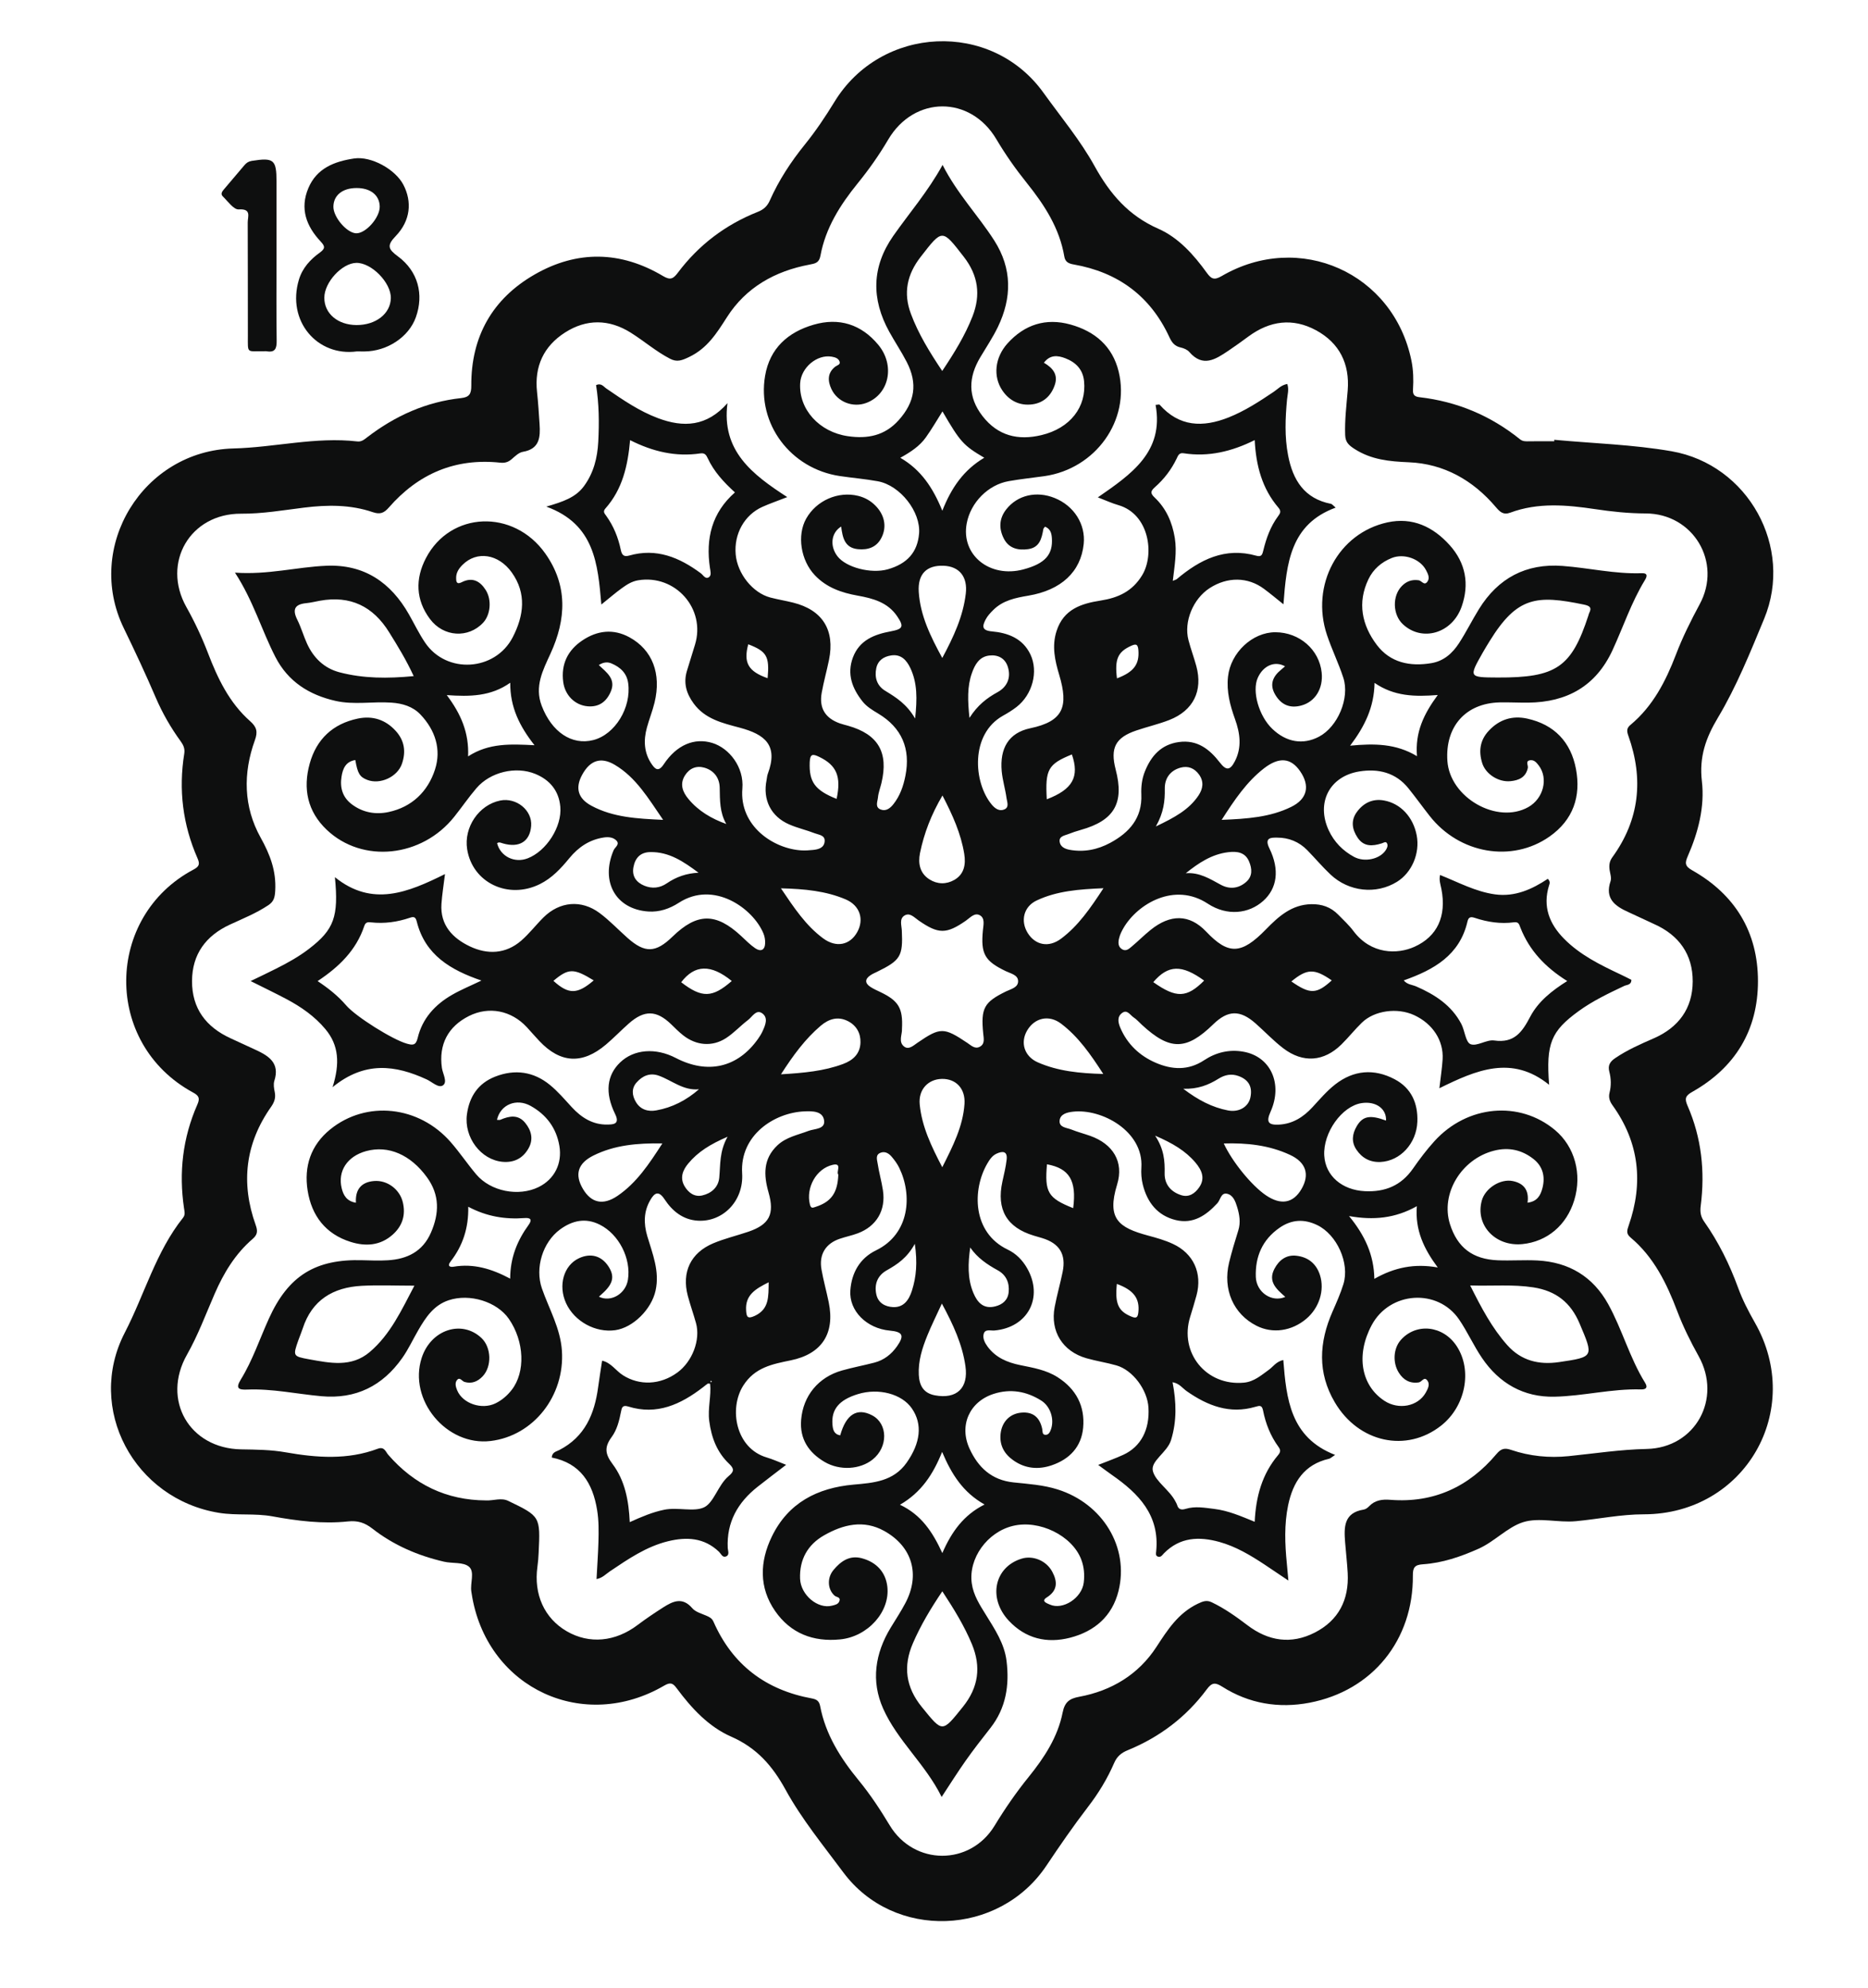
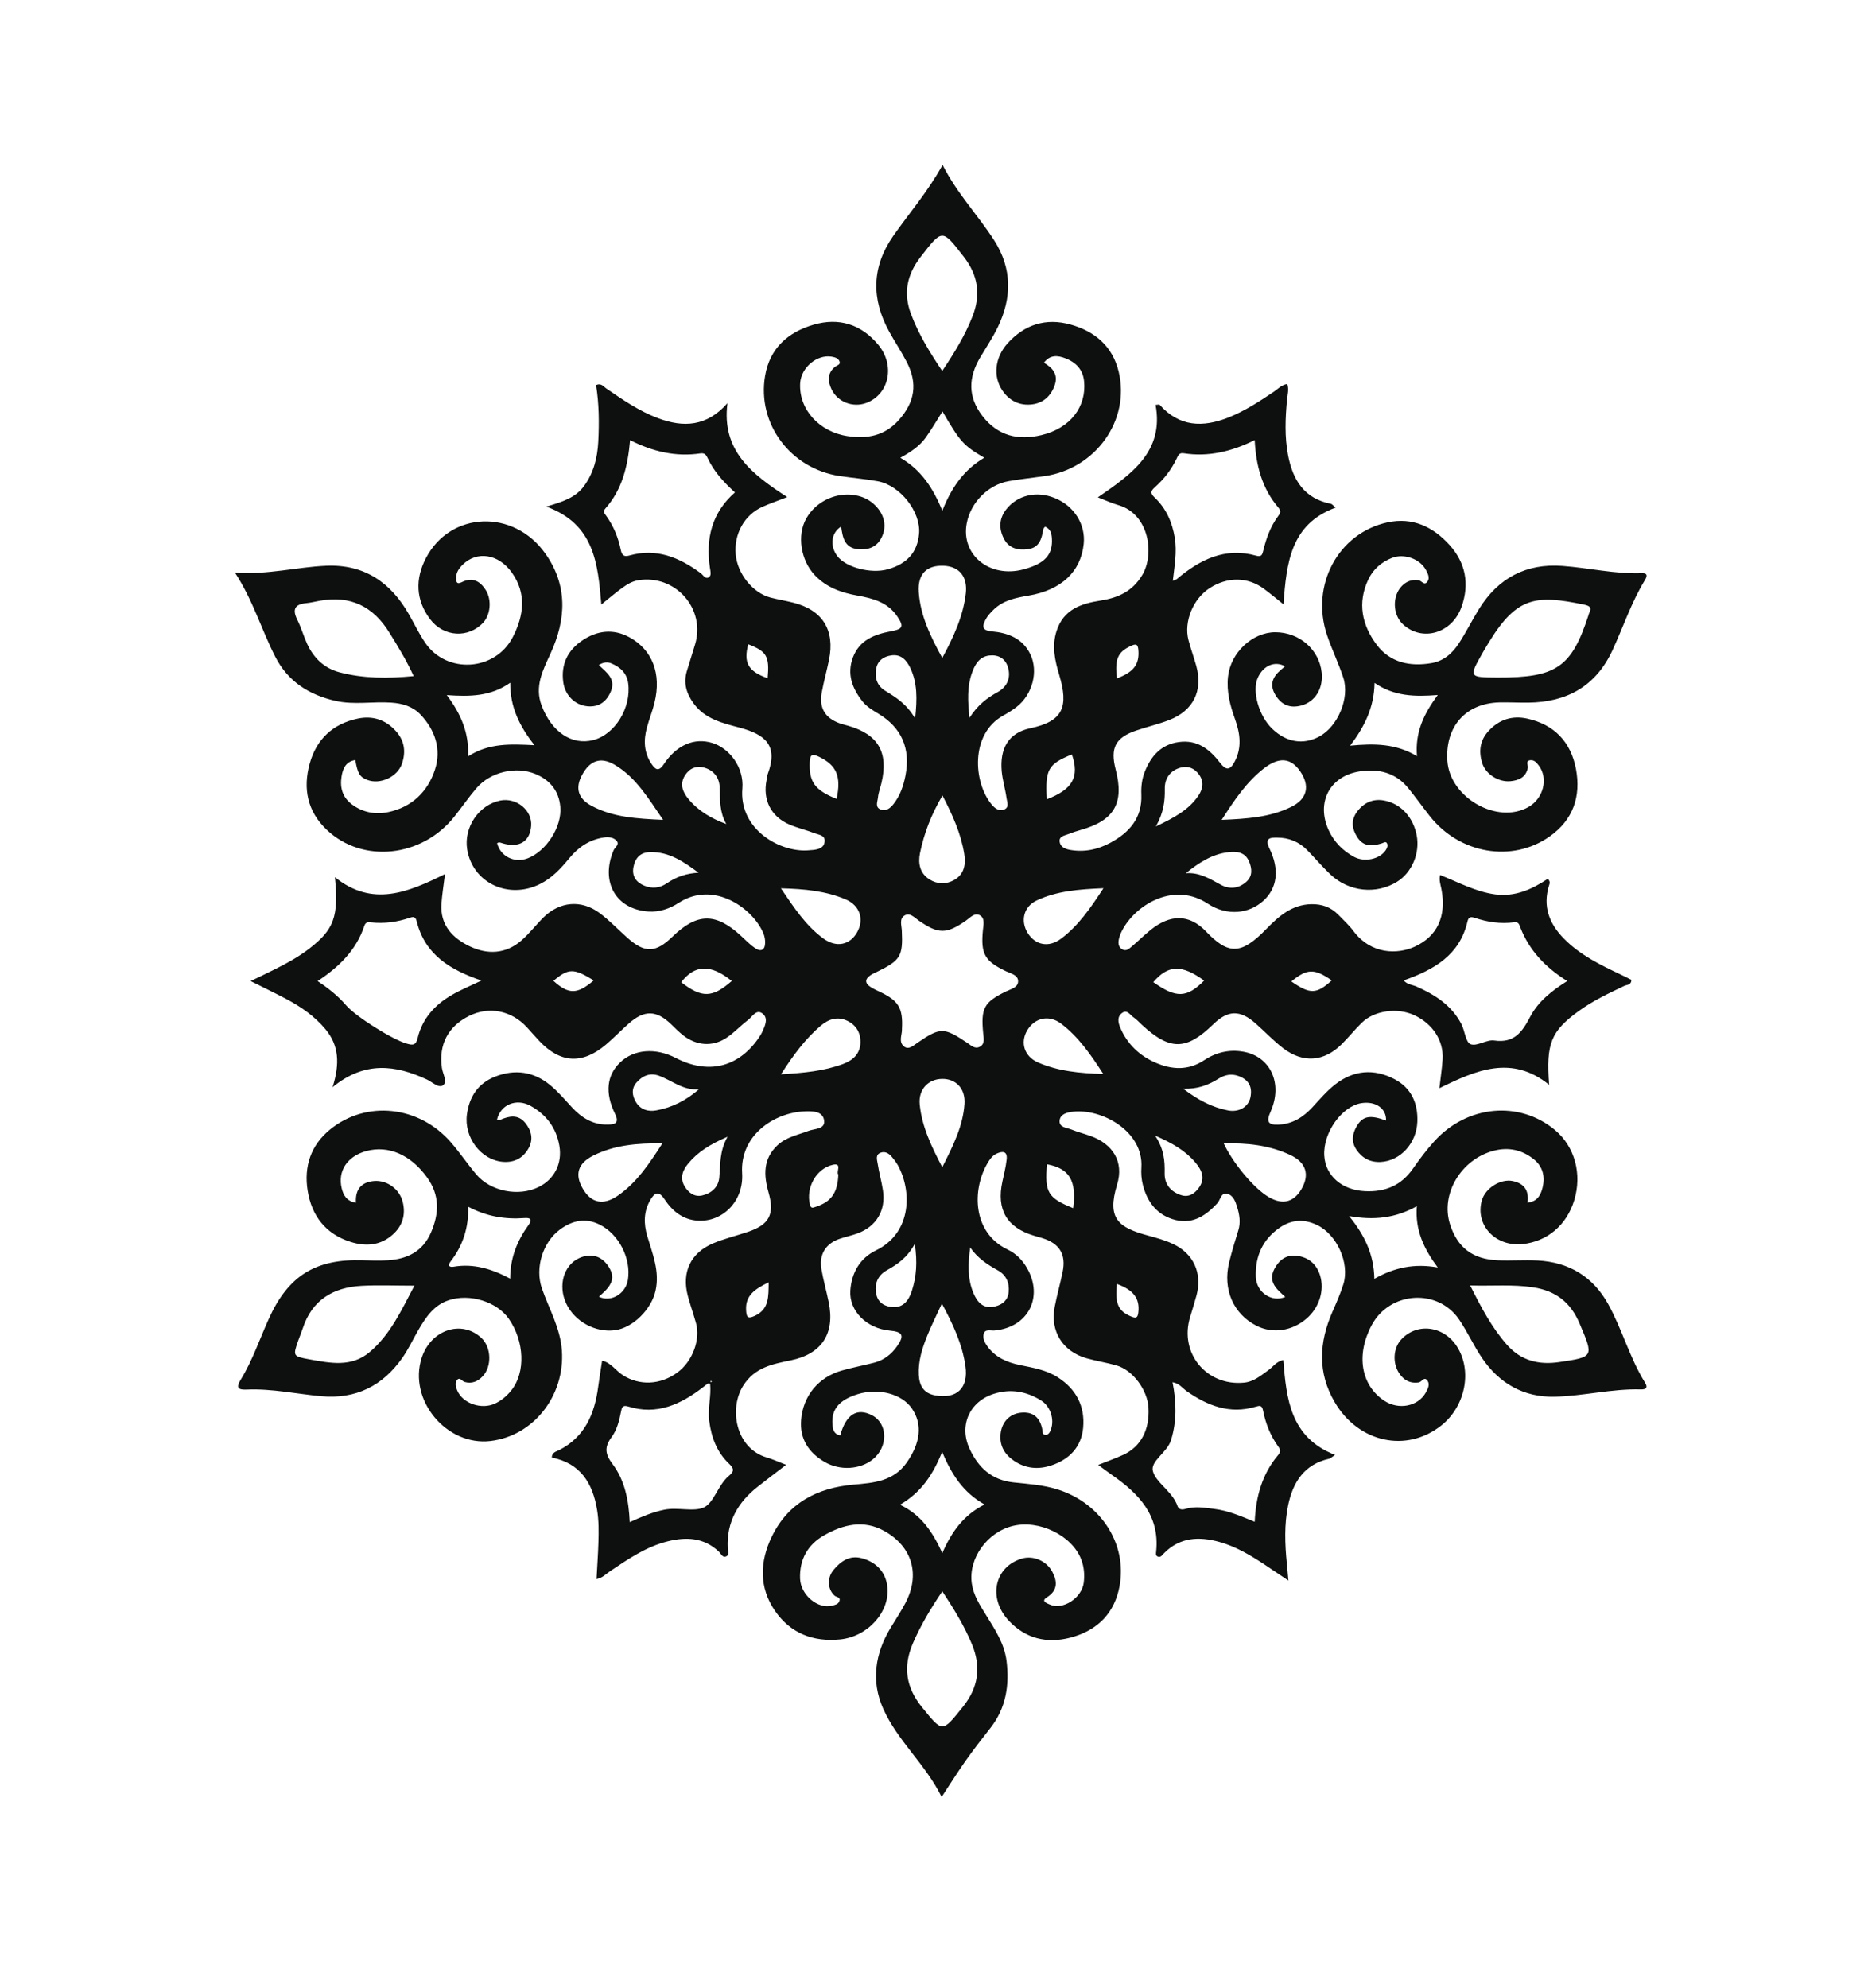
<svg xmlns="http://www.w3.org/2000/svg" version="1.1" id="Layer_1" x="0px" y="0px" viewBox="0 0 375 399" style="enable-background:new 0 0 375 399;" xml:space="preserve">
  <style type="text/css">
	.st0{fill:#0E0F0F;}
</style>
  <g>
-     <path class="st0" d="M312.02,88.27c7.86,0.73,15.8,0.95,23.55,2.3c15.36,2.68,24.55,19.23,18.58,33.63   c-2.79,6.73-5.54,13.59-9.29,19.86c-2.43,4.06-3.77,7.86-3.21,12.72c0.6,5.15-0.73,10.27-2.83,15.06   c-0.58,1.33-0.62,1.98,0.86,2.82c8.63,4.86,13.22,12.4,13.23,22.24c0.01,9.84-4.57,17.39-13.2,22.25c-1.41,0.8-1.55,1.37-0.93,2.79   c2.8,6.41,3.52,13.15,2.64,20.05c-0.16,1.25-0.02,2.19,0.7,3.21c2.89,4.1,5.09,8.57,6.81,13.28c0.88,2.42,2.07,4.71,3.35,6.96   c10.04,17.6-2,38.46-22.27,38.49c-4.61,0-9.09,0.95-13.64,1.38c-3.57,0.34-7.4-0.81-10.61,0.2c-3.13,0.99-5.71,3.88-8.92,5.32   c-3.58,1.6-7.27,2.87-11.2,3.13c-1.62,0.11-2.02,0.62-2.01,2.25c0.11,12.93-8.09,23.13-20.77,25.54   c-6.14,1.17-12.13,0.19-17.49-3.22c-1.42-0.9-2.09-0.86-3.12,0.54c-4.11,5.53-9.45,9.58-15.82,12.19c-1.34,0.54-2.2,1.27-2.77,2.59   c-1.36,3.14-3.14,6.07-5.23,8.78c-2.94,3.83-5.67,7.79-8.36,11.81c-9.51,14.21-30.63,15.01-40.79,1.34   c-4-5.39-8.33-10.66-11.56-16.54c-2.65-4.83-5.79-8.43-10.94-10.69c-4.52-1.98-7.96-5.7-10.92-9.69c-0.76-1.03-1.24-1.3-2.54-0.54   c-16.12,9.4-35.16,0.64-38.5-17.65c-0.07-0.41-0.13-0.82-0.2-1.23c-0.27-1.7,0.74-3.97-0.48-5c-1.13-0.96-3.32-0.61-5-1   c-5.24-1.21-10.12-3.31-14.36-6.62c-1.55-1.21-2.96-1.67-4.94-1.46c-5.08,0.54-10.16-0.11-15.15-1.02   c-3.56-0.65-7.13-0.13-10.7-0.7c-17.06-2.75-26.83-20.93-18.94-36.17c3.97-7.66,6.22-16.2,11.7-23.07   c0.49-0.61,0.28-1.26,0.19-1.91c-1.06-7.17-0.26-14.11,2.66-20.76c0.55-1.25,0.4-1.79-0.85-2.46   c-18.12-9.84-17.68-35.33,0.11-44.75c1.14-0.61,1.3-1.1,0.78-2.28c-2.95-6.72-3.82-13.74-2.65-20.99c0.16-1.02-0.19-1.74-0.75-2.51   c-1.96-2.7-3.62-5.59-4.94-8.65c-2.03-4.74-4.21-9.39-6.46-14.03c-7.93-16.34,3.88-35.59,22.02-36.05   c8.31-0.21,16.51-2.38,24.88-1.41c0.85,0.1,1.4-0.4,1.99-0.85c5.59-4.28,11.8-7.09,18.84-7.85c1.67-0.18,2.05-0.87,2.04-2.52   c-0.05-9.82,4.24-17.41,12.69-22.27c8.52-4.91,17.3-4.77,25.81,0.3c1.45,0.86,2.04,0.56,2.95-0.65c4.19-5.59,9.58-9.67,16.07-12.24   c1.16-0.46,1.9-1.13,2.41-2.28c1.8-4.05,4.21-7.74,7-11.19c2.2-2.72,4.14-5.61,5.97-8.6c9.36-15.35,31.48-16.43,41.96-1.84   c3.49,4.86,7.38,9.51,10.26,14.72c3.1,5.6,6.8,9.94,12.82,12.59c4.02,1.77,7.1,5.21,9.71,8.83c0.88,1.22,1.47,1.54,2.95,0.68   c15.64-9.14,34.56-0.67,38.14,16.99c0.38,1.89,0.43,3.81,0.31,5.72c-0.07,1.07,0.25,1.46,1.3,1.58c7.54,0.87,14.27,3.69,20.18,8.45   c0.59,0.47,1.22,0.41,1.89,0.4c1.67-0.02,3.33-0.01,5-0.01C312.01,88.47,312.01,88.37,312.02,88.27z M97.59,301.14   c1.48,0.07,3.03-0.59,4.43,0.09c6.47,3.11,6.46,3.14,6.11,10.45c-0.04,0.91-0.11,1.83-0.24,2.74c-0.78,5.58,1.39,10.38,5.9,12.99   c4.52,2.61,9.72,2.12,14.21-1.27c1.66-1.25,3.39-2.41,5.14-3.53c1.95-1.24,3.86-2.15,5.84,0.17c0.65,0.76,1.85,1.07,2.83,1.5   c0.62,0.27,1.12,0.51,1.43,1.22c3.82,8.67,10.51,13.7,19.77,15.39c0.96,0.18,1.44,0.54,1.63,1.52c1.09,5.73,4.11,10.49,7.73,14.9   c2.33,2.84,4.34,5.89,6.23,9.03c4.89,8.12,16.14,8.17,21.06,0.09c2.08-3.42,4.34-6.7,6.86-9.81c3.11-3.85,5.83-7.99,6.8-12.9   c0.43-2.15,1.4-2.81,3.32-3.17c6.51-1.2,11.91-4.48,15.5-9.99c2.27-3.48,4.37-6.77,8.28-8.67c1.1-0.53,1.84-0.79,2.87-0.29   c2.56,1.23,4.87,2.87,7.12,4.58c4.22,3.21,8.8,3.91,13.54,1.48c4.77-2.44,6.88-6.58,6.6-11.91c-0.11-2.07-0.36-4.14-0.52-6.21   c-0.24-3.02-0.28-5.93,3.73-6.56c0.38-0.06,0.78-0.35,1.06-0.64c1.2-1.27,2.64-1.45,4.31-1.32c8.7,0.68,15.76-2.62,21.3-9.21   c0.93-1.11,1.67-1.24,2.93-0.81c3.75,1.27,7.61,1.65,11.56,1.25c5.21-0.53,10.37-1.33,15.64-1.44c9.78-0.2,15.21-10.09,10.43-18.64   c-1.62-2.91-3.09-5.87-4.28-9c-2.11-5.56-4.69-10.87-9.38-14.8c-0.92-0.77-0.71-1.43-0.38-2.38c3-8.59,2.13-16.7-3.24-24.16   c-0.59-0.82-0.83-1.6-0.59-2.54c0.35-1.41,0.31-2.82-0.05-4.2c-0.33-1.24,0.13-2.01,1.15-2.7c2.42-1.65,5.08-2.82,7.74-3.98   c4.99-2.17,7.83-5.99,7.85-11.42c0.02-5.41-2.73-9.28-7.71-11.51c-1.74-0.78-3.45-1.63-5.19-2.41c-2.71-1.21-4.78-2.72-3.59-6.22   c0.22-0.64-0.07-1.48-0.19-2.22c-0.14-0.94-0.05-1.76,0.55-2.58c5.47-7.54,6.3-15.72,3.21-24.38c-0.32-0.91-0.38-1.51,0.41-2.17   c4.51-3.74,7.09-8.77,9.13-14.09c1.34-3.51,3-6.84,4.78-10.14c4.56-8.41-1.28-18.2-10.85-18.22c-3.42-0.01-6.79-0.36-10.17-0.87   c-5.69-0.85-11.43-1.36-17,0.71c-1.41,0.52-2.09-0.16-2.91-1.12c-4.57-5.39-10.42-8.7-17.45-8.99c-3.94-0.17-7.52-0.5-10.92-2.68   c-1.21-0.78-1.82-1.39-1.87-2.8c-0.11-3.01,0.27-5.98,0.51-8.96c0.42-5.32-1.65-9.5-6.35-12.05c-4.69-2.54-9.28-1.92-13.56,1.23   c-1.34,0.99-2.69,1.96-4.07,2.89c-2.54,1.7-5.08,3.39-7.81,0.24c-0.4-0.47-1.12-0.77-1.75-0.91c-1.2-0.26-1.77-1.01-2.26-2.07   c-3.81-8.25-10.31-13.03-19.2-14.59c-1.04-0.18-1.71-0.51-1.89-1.59c-0.96-5.69-3.99-10.35-7.5-14.73c-2.25-2.8-4.3-5.71-6.13-8.8   c-5.22-8.84-16.52-8.8-21.74,0.08c-1.82,3.09-3.87,6-6.14,8.79c-3.49,4.3-6.43,8.94-7.45,14.5c-0.26,1.43-1.05,1.56-2.21,1.78   c-6.91,1.3-12.73,4.56-16.55,10.54c-2.06,3.22-3.94,6.25-7.6,8c-1.44,0.69-2.43,1.08-3.83,0.35c-2.82-1.46-5.22-3.56-7.9-5.24   c-4.34-2.72-8.87-2.78-13.17-0.03c-4.29,2.74-6.19,6.8-5.63,11.94c0.23,2.15,0.37,4.3,0.51,6.46c0.17,2.6,0.03,4.98-3.35,5.55   c-0.82,0.14-1.59,0.9-2.27,1.49c-0.69,0.59-1.35,0.78-2.26,0.69c-9.05-0.97-16.47,2.22-22.39,9.01c-0.95,1.09-1.74,1.42-3.19,0.93   c-4.5-1.54-9.13-1.5-13.81-0.92c-4.2,0.52-8.37,1.25-12.65,1.22c-10.22-0.06-15.98,9.82-11,18.71c1.67,2.98,3.11,6.04,4.34,9.24   c1.94,5.07,4.28,9.99,8.45,13.67c1.34,1.18,1.6,2.13,0.98,3.83c-2.41,6.65-2.29,13.38,1.15,19.56c1.91,3.43,3.15,6.7,2.93,10.64   c-0.07,1.31-0.26,2.17-1.35,2.9c-2.43,1.63-5.13,2.71-7.77,3.93c-4.8,2.23-7.56,5.92-7.58,11.32c-0.02,5.52,2.81,9.22,7.72,11.48   c1.66,0.76,3.32,1.53,4.97,2.29c2.67,1.23,5,2.64,3.83,6.27c-0.21,0.67-0.07,1.51,0.08,2.23c0.24,1.15-0.07,2.03-0.74,2.99   c-5.18,7.35-6.1,15.3-3.08,23.71c0.43,1.2,0.38,1.93-0.62,2.79c-3.48,2.99-5.8,6.83-7.61,10.99c-1.79,4.11-3.34,8.32-5.57,12.25   c-5.14,9.08,0.48,18.82,10.89,18.99c3,0.05,5.98,0.07,8.96,0.6c6.19,1.09,12.39,1.55,18.45-0.72c1.34-0.5,1.58,0.6,2.1,1.2   C83.12,297.95,89.62,301.11,97.59,301.14z" />
-     <path class="st0" d="M71.63,70.53c-7.93,1.07-14.13-6.1-11.62-14.41c0.71-2.35,2.29-4.05,4.19-5.42c1.13-0.82,1.06-1.28,0.16-2.24   c-2.86-3.06-4.2-6.57-2.46-10.7c1.7-4.03,5.27-5.36,9.17-5.95c3.45-0.52,8.27,2.17,9.89,5.24c1.8,3.42,1.46,7.25-1.53,10.34   c-1.86,1.92-1.46,2.65,0.47,4.08c4.02,2.97,5.23,7.62,3.58,12.21c-1.41,3.96-5.76,6.84-10.34,6.86   C72.63,70.54,72.13,70.53,71.63,70.53z M71.56,65.24c3.89,0.02,6.83-2.28,6.9-5.39c0.07-3.11-3.88-7.14-6.93-7.09   c-2.88,0.06-6.42,3.9-6.42,6.99C65.09,62.92,67.8,65.22,71.56,65.24z M71.56,37.74c-2.82,0.01-4.61,1.46-4.63,3.75   c-0.02,2.08,2.66,5.23,4.53,5.33c1.93,0.1,4.8-3.13,4.77-5.36C76.19,39.17,74.37,37.72,71.56,37.74z" />
-     <path class="st0" d="M55.51,51.42c0,5.66-0.05,11.32,0.03,16.98c0.02,1.57-0.32,2.4-2.04,2.1c-0.16-0.03-0.33,0-0.5,0   c-3.53-0.06-3.24,0.59-3.24-3.13c-0.02-7.57,0.01-15.15-0.03-22.72c-0.01-1.16,0.82-2.8-1.81-2.62c-1,0.07-2.18-1.63-3.19-2.61   c-0.54-0.53-0.08-1.07,0.31-1.52c1.35-1.58,2.69-3.17,4.04-4.76c0.38-0.45,0.8-0.74,1.45-0.85c4.43-0.7,4.98-0.26,4.98,4.15   C55.51,41.43,55.51,46.42,55.51,51.42z" />
    <path class="st0" d="M47.17,114.93c6.64,0.47,12.42-1.13,18.32-1.38c7.62-0.33,12.97,3.34,16.63,9.8c1.07,1.88,2.01,3.85,3.22,5.63   c4.3,6.36,14.07,5.75,17.6-1.1c2.22-4.32,2.81-8.76-0.2-12.98c-2.69-3.76-7.03-4.37-9.86-1.56c-0.73,0.72-1.3,1.53-1.31,2.61   c-0.01,0.72,0.06,1.45,1.11,0.91c2.15-1.1,3.71-0.23,4.85,1.59c1.23,1.98,0.93,4.96-0.54,6.53c-2.95,3.16-7.94,2.91-10.67-0.74   c-2.87-3.83-2.99-8.06-0.81-12.23c4.91-9.4,17.58-9.91,23.95-0.93c4.55,6.42,4.22,13.21,1.05,20.11   c-1.52,3.32-3.25,6.58-1.76,10.47c2,5.24,6.03,7.99,10.37,6.87c4.35-1.12,7.65-6.5,6.99-11.4c-0.27-2.04-1.6-3.24-3.37-3.98   c-0.75-0.32-1.59-0.28-2.53,0.33c1.59,1.5,3.45,2.8,2.43,5.26c-0.85,2.06-2.36,3.21-4.65,3.02c-2.58-0.22-4.57-2.22-4.92-4.87   c-0.48-3.59,0.92-6.4,3.85-8.36c2.97-1.99,6.19-2.39,9.43-0.63c4.62,2.52,6.46,7.31,5.05,13.11c-0.41,1.69-1.07,3.32-1.53,5.01   c-0.72,2.6-0.59,5.14,1,7.41c0.66,0.94,1.32,1.55,2.36-0.01c2.62-3.95,6.18-5.39,9.75-4.31c3.43,1.04,6.41,4.88,6.05,9.15   c-0.64,7.55,6.29,12.13,11.93,12.42c0.74,0.04,1.49-0.02,2.23-0.09c1.13-0.11,2.27-0.42,2.36-1.75c0.09-1.22-1.16-1.28-1.94-1.58   c-1.69-0.66-3.49-1.06-5.15-1.78c-3.7-1.59-5.38-4.97-4.57-8.93c0.08-0.41,0.1-0.84,0.24-1.22c2.15-5.74-0.53-7.92-5.63-9.28   c-3.45-0.92-6.96-1.72-9.26-4.87c-1.47-2.01-2.08-4.13-1.33-6.56c0.54-1.74,1.08-3.49,1.61-5.23c2.21-7.21-3.95-14.16-11.42-12.92   c-1.31,0.22-2.32,0.9-3.32,1.62c-1.27,0.92-2.45,1.95-4.06,3.24c-0.71-8.14-1.34-16.12-11.05-19.65c3.41-0.99,5.89-1.84,7.56-4.11   c1.95-2.66,2.7-5.69,2.87-8.89c0.2-3.82,0.16-7.64-0.44-11.39c1.06-0.47,1.51,0.32,2.08,0.7c3.29,2.26,6.59,4.53,10.36,5.94   c5.09,1.91,9.79,1.71,13.94-3.02c-1.25,9.56,4.97,14.31,12,18.86c-1.94,0.76-3.49,1.29-4.97,1.95c-3.63,1.62-5.75,5.44-5.38,9.56   c0.34,3.85,3.4,7.7,6.93,8.64c1.52,0.4,3.08,0.65,4.6,1.03c5.9,1.47,8.43,5.51,7.2,11.5c-0.45,2.2-1.06,4.36-1.46,6.57   c-0.56,3.08,0.69,5.12,3.65,6.17c0.55,0.19,1.11,0.32,1.67,0.48c6.02,1.72,8.13,5.34,6.67,11.49c-0.23,0.97-0.61,1.92-0.7,2.9   c-0.08,0.82-0.64,1.95,0.54,2.41c1.07,0.41,1.91-0.24,2.57-1.08c1.32-1.67,1.99-3.61,2.4-5.68c1.08-5.44-0.73-9.66-5.47-12.5   c-1.15-0.69-2.3-1.37-3.14-2.43c-2.07-2.61-3.17-5.49-1.93-8.82c1.31-3.49,4.31-4.64,7.61-5.25c2.44-0.46,2.68-0.94,1.29-3   c-1.89-2.81-4.85-3.61-7.92-4.16c-3.26-0.58-6.28-1.62-8.62-4.1c-2.85-3-3.61-8.03-1.74-11.36c2.06-3.65,6.42-5.55,10.43-4.57   c1.33,0.33,2.47,0.96,3.43,1.92c1.86,1.84,2.36,4.22,1.3,6.39c-0.97,2-2.71,2.59-4.78,2.39c-2.71-0.27-3.07-2.4-3.36-4.54   c-2,1.23-2.32,3.87-0.77,5.93c1.71,2.28,6.77,3.6,10.13,2.65c3.91-1.11,5.96-3.44,6.28-7.15c0.38-4.35-3.76-9.69-8.28-10.52   c-2.53-0.46-5.1-0.67-7.65-1.05c-9.87-1.48-16.62-10.48-14.98-20.11c0.94-5.53,4.6-8.77,9.74-10.26c5.1-1.49,9.58-0.08,12.99,4.04   c3.43,4.15,2.16,9.95-2.42,11.66c-2.67,0.99-5.76-0.17-6.99-2.78c-0.75-1.59-0.85-3.23,0.76-4.5c0.36-0.28,1.08-0.39,0.88-1   c-0.22-0.69-0.91-0.89-1.6-1.01c-2.95-0.49-6.14,2.2-6.32,5.33c-0.3,5.25,3.84,9.8,9.57,10.63c3.95,0.58,7.42-0.09,10.21-3.21   c3.26-3.64,3.85-7.35,1.61-11.69c-1.07-2.07-2.37-4.01-3.5-6.05c-3.63-6.57-3.55-13.03,0.81-19.26c3.23-4.61,6.95-8.88,9.89-14.23   c2.95,5.8,7.16,10.14,10.39,15.19c3.59,5.63,3.54,11.47,0.71,17.34c-1.01,2.09-2.32,4.04-3.51,6.04   c-2.42,4.04-2.58,7.96,0.43,11.84c3.09,3.98,7.15,4.93,11.81,3.82c5.79-1.37,9.11-5.67,8.57-10.86c-0.24-2.34-1.67-3.76-3.74-4.56   c-1.52-0.59-3.07-0.77-4.32,0.89c1.77,1.03,2.92,2.37,2.17,4.51c-0.74,2.13-2.24,3.54-4.49,3.84c-2.52,0.33-4.6-0.7-6.01-2.77   c-1.92-2.82-1.52-6.63,1.02-9.45c3.42-3.8,7.71-5.17,12.64-3.8c4.88,1.36,8.44,4.33,9.68,9.45c2.36,9.75-4.61,19.5-14.9,20.98   c-2.38,0.34-4.78,0.58-7.15,1c-4.16,0.72-7.66,4.29-8.45,8.46c-1.2,6.34,4.6,11.06,11.37,9.26c4.35-1.16,5.96-2.96,5.72-6.31   c-0.07-0.97-0.29-1.81-1.36-2.27c-0.11,0.15-0.32,0.3-0.35,0.49c-0.33,1.86-0.73,3.69-3.04,4.02c-2.04,0.29-3.9-0.15-4.9-2.13   c-1.01-1.99-0.96-4.01,0.5-5.86c2.24-2.85,6.05-3.75,9.71-2.27c3.9,1.57,6.24,5.28,5.83,9.23c-0.58,5.59-4.52,9.26-11.12,10.37   c-2.56,0.43-5.09,0.94-7.03,2.87c-0.59,0.58-1.18,1.22-1.55,1.94c-0.64,1.26-0.84,2.17,1.26,2.36c3.22,0.29,6.21,1.39,7.75,4.64   c1.62,3.42,0.41,8.05-2.79,10.53c-0.85,0.66-1.78,1.23-2.72,1.75c-6.64,3.72-5.93,13.42-2.28,17.82c0.68,0.82,1.56,1.45,2.6,0.97   c0.96-0.45,0.49-1.5,0.39-2.25c-0.25-1.81-0.8-3.58-0.97-5.39c-0.41-4.57,1.36-7.71,5.73-8.63c6.67-1.4,7.71-4.35,5.82-10.69   c-0.85-2.85-1.53-5.75-0.54-8.82c1.41-4.38,4.94-5.51,8.85-6.12c3.51-0.55,6.37-1.83,8.35-5.11c2.51-4.16,1.42-12.26-4.81-14.05   c-1.27-0.36-2.48-0.93-4.1-1.55c6.69-4.63,13.32-9.13,11.59-18.56c0.5-0.04,0.74-0.12,0.8-0.05c3.95,4.48,8.69,4.61,13.85,2.57   c3.27-1.3,6.19-3.21,9.09-5.16c0.8-0.54,1.47-1.34,2.7-1.56c0.37,1.07,0.05,2.11-0.05,3.12c-0.35,3.74-0.51,7.48,0.21,11.2   c0.95,4.96,3.25,8.69,8.62,9.74c0.21,0.04,0.37,0.29,0.93,0.76c-9.09,3.32-9.86,11.14-10.48,19.4c-1.51-1.21-2.68-2.19-3.91-3.1   c-3.25-2.42-7.36-2.45-10.93-0.13c-3.31,2.16-5.19,6.72-4.23,10.41c0.46,1.76,1.1,3.48,1.58,5.23c1.34,4.97-0.6,8.92-5.42,10.81   c-2.15,0.84-4.43,1.36-6.63,2.11c-4.19,1.42-5.27,3.5-4.14,7.84c1.76,6.72-0.28,10.23-6.99,12.11c-0.88,0.24-1.74,0.54-2.59,0.87   c-0.75,0.28-1.81,0.43-1.67,1.5c0.13,1,1.02,1.44,1.98,1.62c2.9,0.54,5.66-0.03,8.19-1.4c3.82-2.06,6.43-4.98,6.23-9.69   c-0.07-1.59,0.12-3.18,0.72-4.65c1.25-3.1,3.25-5.39,6.8-5.88c3.71-0.52,6.18,1.44,8.25,4.12c1.25,1.61,2.03,1.62,3-0.25   c1.45-2.8,1.05-5.65,0.04-8.46c-0.99-2.76-1.74-5.55-1.41-8.53c0.52-4.82,4.9-8.94,9.53-8.92c4.81,0.02,8.78,3.48,9.27,8.08   c0.34,3.21-1.29,5.86-4.06,6.62c-2.33,0.64-4.09-0.15-5.28-2.2c-1.19-2.04-0.45-3.65,1.23-5.01c0.25-0.2,0.5-0.42,0.76-0.65   c-2.06-1.15-4.36-0.16-5.47,2.29c-1.21,2.68,0.2,7.68,2.92,10.27c2.81,2.69,6.17,3.25,9.37,1.56c3.75-1.98,6.21-7.73,4.88-11.82   c-0.95-2.92-2.32-5.7-3.29-8.61c-3.33-9.98,2.27-20.43,12.15-22.58c5.03-1.09,9.17,0.88,12.49,4.57c3.22,3.58,3.99,7.82,2.4,12.34   c-1.89,5.39-7.95,7.14-11.8,3.53c-2.05-1.92-2.16-5.66-0.21-7.66c0.93-0.95,2.02-1.36,3.39-1.16c0.59,0.09,1.1,1.13,1.72,0.32   c0.59-0.77,0.13-1.62-0.24-2.34c-1.2-2.3-4.45-3.43-6.89-2.45c-2.1,0.84-3.72,2.26-4.69,4.28c-2.25,4.71-1.29,9.21,1.68,13.15   c2.7,3.58,6.67,4.4,10.98,3.67c2.48-0.42,4.21-1.98,5.51-3.97c1.45-2.22,2.63-4.62,4.03-6.88c3.85-6.22,9.44-9.2,16.76-8.66   c5.3,0.39,10.53,1.65,15.89,1.46c1.31-0.05,1.1,0.67,0.64,1.42c-2.7,4.43-4.32,9.35-6.48,14.03c-3.34,7.23-9.15,10.45-16.92,10.53   c-1.91,0.02-3.83-0.09-5.75-0.05c-6.81,0.17-10.95,4.84-10.48,11.76c0.51,7.37,9.99,12.77,16.25,9.25   c3.05-1.72,4.06-5.77,2.08-8.36c-0.41-0.53-0.86-1.1-1.6-1.05c-1.18,0.08-0.47,1.02-0.58,1.54c-0.4,1.92-1.83,2.51-3.47,2.67   c-2.44,0.25-5.01-1.44-5.69-3.62c-0.75-2.4-0.45-4.61,1.32-6.5c2.1-2.26,4.72-3.09,7.7-2.44c5.46,1.19,8.78,4.71,9.8,10.1   c1.04,5.51-0.55,10.24-5.31,13.58c-7.54,5.29-18.08,3.47-24.05-4.13c-1.44-1.83-2.8-3.73-4.26-5.54c-2.56-3.2-6.08-4.01-9.87-3.4   c-6.01,0.97-8.7,6.3-6.14,11.82c1.09,2.34,2.83,4.11,5.09,5.33c2.11,1.13,5.14,0.45,6.32-1.3c0.3-0.44,0.52-0.94,0.3-1.4   c-0.25-0.51-0.68-0.13-1.06-0.02c-1.85,0.58-3.62,0.74-4.88-1.18c-1.11-1.68-1.35-3.44-0.12-5.12c1.32-1.8,3.14-2.71,5.42-2.31   c3.35,0.59,5.89,3.33,6.59,7.01c0.68,3.6-0.96,7.46-3.96,9.32c-4.17,2.58-9.66,2.02-13.36-1.48c-1.63-1.54-3.08-3.26-4.65-4.87   c-1.65-1.69-3.74-2.53-6.05-2.52c-1.06,0-2.66-0.1-1.56,2.14c2.13,4.34,1.54,8.08-1.23,10.56c-2.88,2.59-7.26,3.1-11.14,0.55   c-6.69-4.39-14.08,0.05-16.9,4.87c-0.37,0.64-0.72,1.33-0.89,2.05c-0.2,0.8-0.27,1.72,0.6,2.24c0.82,0.49,1.43-0.13,1.99-0.6   c1.28-1.07,2.45-2.26,3.75-3.3c3.91-3.14,7.74-3.22,11.13,0.35c4.46,4.7,7.06,4.64,12-0.44c2.52-2.58,5.15-4.98,9.11-5.06   c2.14-0.04,3.92,0.59,5.4,2.1c1.05,1.07,2.17,2.1,3.06,3.29c3.55,4.73,8.84,4.7,12.25,3.16c4.6-2.07,6.46-6.14,5.41-11.59   c-0.17-0.89-0.51-1.75-0.27-2.82c3.67,1.46,7.12,3.35,11.03,3.89c4.01,0.55,7.45-1.03,10.6-3.12c0.56,0.57,0.36,0.98,0.24,1.35   c-1.3,4.22,0.07,7.69,3.02,10.68c3.22,3.26,7.26,5.24,11.33,7.16c0.75,0.35,1.48,0.73,2.18,1.08c0.01,1.06-0.9,0.98-1.42,1.22   c-3.16,1.5-6.31,2.99-9.16,5.06c-5.54,4.03-6.57,6.5-5.93,14.79c-7.49-6.06-14.64-2.95-22.03,0.69c0.26-2.25,0.54-4.03,0.65-5.82   c0.22-3.76-1.99-7.13-5.71-8.85c-3.38-1.56-7.99-0.94-10.5,1.51c-1.43,1.39-2.68,2.97-4.1,4.37c-3.52,3.47-7.73,3.79-11.68,0.77   c-1.98-1.51-3.7-3.35-5.57-5c-3.12-2.75-5.54-2.68-8.49,0.19c-5.41,5.27-8.7,5.29-14.31,0.11c-0.55-0.51-1.05-1.09-1.67-1.5   c-0.7-0.45-1.28-1.65-2.31-0.89c-1.04,0.76-0.81,1.92-0.37,2.96c1.41,3.3,3.87,5.63,7.1,7.03c3.26,1.41,6.54,1.61,9.73-0.5   c2.35-1.56,5.02-2.22,7.85-1.72c5.51,0.95,8,6.45,5.49,12.05c-0.92,2.05-0.49,2.72,1.73,2.59c2.74-0.16,4.85-1.51,6.67-3.48   c1.47-1.59,2.89-3.27,4.58-4.59c3.69-2.87,7.78-3.22,11.92-1.04c3.37,1.77,4.71,4.84,4.57,8.53c-0.17,4.37-3.44,7.88-7.38,8.08   c-2.09,0.1-3.72-0.77-4.87-2.49c-1.04-1.57-0.82-3.16,0.09-4.71c1.19-2.02,2.67-2.3,5.87-1.11c0.12-2.38-2.04-3.93-4.88-3.51   c-3.97,0.59-7.79,5.94-7.52,10.55c0.24,4.08,3.6,6.91,8.15,7.13c4.08,0.2,7.29-1.13,9.66-4.53c1.33-1.91,2.74-3.78,4.3-5.5   c6.6-7.27,17.09-8.2,24.22-2.23c3.96,3.32,5.46,8.81,3.85,14.09c-1.52,4.99-5.43,8.29-10.39,8.79c-5.45,0.55-9.53-3.82-8.16-8.75   c0.68-2.45,3.73-4.42,6.22-3.9c2.17,0.45,3.31,1.79,2.96,4.34c1.93-0.24,2.6-1.43,2.99-2.93c0.6-2.32,0.06-4.38-1.79-5.83   c-2.32-1.83-4.98-2.44-7.96-1.67c-6.54,1.68-10.75,8.64-8.81,14.75c1.49,4.68,4.54,7.04,9.6,7.24c2.66,0.11,5.33-0.1,7.98,0.04   c6.28,0.33,11.11,3.22,14.17,8.74c2.82,5.09,4.32,10.82,7.41,15.79c0.59,0.95,0.24,1.38-0.82,1.35   c-5.85-0.17-11.57,1.34-17.38,1.46c-6.17,0.13-11.07-2.67-14.53-7.77c-1.68-2.47-2.91-5.24-4.59-7.71   c-4.3-6.33-13.95-5.67-17.57,1.14c-3.18,5.97-2.14,12.07,2.56,15.16c2.86,1.88,6.72,1.14,8.29-1.61c0.45-0.8,0.96-1.75,0.26-2.55   c-0.6-0.7-1.05,0.38-1.64,0.47c-1.79,0.27-3.09-0.49-4-1.93c-1.29-2.02-1.1-4.87,0.35-6.54c3.1-3.56,8.55-2.97,11.27,1.21   c3.17,4.86,1.76,12.06-3.12,15.92c-6.97,5.51-16.58,3.45-21.36-4.66c-3.51-5.94-3.17-12.04-0.47-18.19c0.8-1.82,1.62-3.66,2.2-5.55   c1.29-4.21-1.32-9.94-5.28-11.84c-2.62-1.26-5.12-1.13-7.54,0.54c-3.46,2.4-4.91,5.8-4.77,9.87c0.11,3.1,3.22,5.19,5.92,4.01   c-1.72-1.52-3.55-3.04-2.18-5.64c0.92-1.75,2.37-2.86,4.42-2.62c2.34,0.27,3.98,1.58,4.72,3.88c0.97,3.05-0.15,6.58-2.75,8.78   c-2.93,2.48-6.78,3.02-9.99,1.39c-4.63-2.34-6.81-7.29-5.5-12.69c0.53-2.17,1.18-4.32,1.85-6.46c0.5-1.6,0.23-3.14-0.23-4.66   c-0.34-1.11-0.79-2.4-2.01-2.68c-1.25-0.29-1.34,1.22-1.97,1.9c-2.26,2.45-4.85,4.22-8.34,3.38c-3.67-0.89-5.73-3.54-6.62-7.09   c-0.28-1.11-0.37-2.32-0.29-3.46c0.46-7.27-7.96-11.88-13.77-11.2c-1.14,0.13-2.57,0.47-2.65,1.84c-0.08,1.35,1.44,1.36,2.38,1.74   c1.23,0.49,2.52,0.83,3.77,1.27c4.56,1.62,6.8,5.2,5.4,9.76c-2.12,6.9,0.3,8.66,6.25,10.26c1.68,0.45,3.37,0.93,4.94,1.66   c4.16,1.92,5.94,5.9,4.75,10.32c-0.39,1.44-0.83,2.87-1.27,4.3c-2.26,7.23,3.22,13.95,10.79,13.23c2.02-0.19,3.47-1.48,5.01-2.59   c0.86-0.62,1.44-1.62,2.89-1.96c0.62,7.8,1.4,15.56,10.4,19.05c-0.72,0.47-0.95,0.72-1.23,0.78c-4.98,1.14-7.23,4.69-8.2,9.32   c-0.8,3.87-0.65,7.78-0.26,11.69c0.1,0.99,0.18,1.98,0.31,3.43c-1.82-1.22-3.29-2.22-4.78-3.21c-2.85-1.88-5.77-3.63-9.1-4.55   c-4.08-1.12-7.9-0.95-11.09,2.28c-0.33,0.34-0.61,0.87-1.21,0.68c-0.53-0.16-0.4-0.68-0.36-1.06c0.73-7.25-3.52-11.61-8.87-15.33   c-0.86-0.6-1.69-1.23-2.77-2.02c1.88-0.75,3.51-1.32,5.06-2.04c3.51-1.62,5.3-5.04,5.03-9.47c-0.21-3.57-3.15-7.52-6.42-8.46   c-1.98-0.57-4.04-0.87-6.03-1.44c-4.78-1.37-7.3-5.41-6.38-10.27c0.45-2.37,1.12-4.69,1.6-7.05c0.73-3.55-0.63-5.74-4.12-6.8   c-0.56-0.17-1.12-0.32-1.67-0.49c-5.44-1.64-7.53-5.25-6.3-10.86c0.32-1.46,0.68-2.91,0.85-4.39c0.2-1.72-0.8-1.77-2.03-1.2   c-0.87,0.4-1.39,1.2-1.85,1.98c-3.04,5.21-3.06,13.85,4.09,17.27c1.68,0.8,2.96,2.1,3.9,3.74c3.34,5.85,0.17,11.9-6.56,12.5   c-0.77,0.07-1.88-0.36-2.16,0.69c-0.23,0.87,0.21,1.76,0.78,2.54c1.64,2.22,3.97,3.19,6.56,3.72c2.59,0.53,5.21,0.96,7.51,2.43   c3.72,2.37,5.51,5.82,5.12,10.13c-0.35,3.84-2.73,6.34-6.36,7.56c-2.66,0.89-5.26,0.66-7.61-0.98c-1.83-1.27-2.84-3-2.61-5.32   c0.24-2.38,1.81-4.06,4.12-4.28c2.4-0.23,3.75,0.95,4.24,3.26c0.09,0.44-0.04,1.15,0.62,1.19c0.67,0.04,0.95-0.56,1.15-1.13   c0.69-2.01-0.11-4.58-1.97-5.75c-2.95-1.86-6.17-2.42-9.54-1.34c-4.86,1.56-6.99,6.33-4.85,10.99c1.73,3.77,4.43,6.32,8.84,6.78   c2.96,0.31,5.96,0.5,8.84,1.41c9.07,2.85,14.4,11.64,12.23,20.37c-1.27,5.1-4.81,8.12-9.72,9.39c-4.66,1.2-8.95,0.19-12.33-3.44   c-4.21-4.53-2.87-10.76,2.61-12.43c2.24-0.69,4.94,0.38,6.14,2.63c1.03,1.93,1.15,3.73-1.1,5.15c-1.23,0.78,0.02,1.17,0.6,1.43   c2.6,1.18,6.44-1.29,6.82-4.41c0.19-1.58,0.07-3.15-0.52-4.67c-1.84-4.77-8.41-7.99-13.71-6.7c-5.16,1.25-8.95,6.53-8.25,11.53   c0.33,2.38,1.61,4.34,2.84,6.32c1.79,2.9,3.71,5.76,4.14,9.25c0.6,4.88-0.1,9.46-3.24,13.46c-1.7,2.16-3.39,4.33-4.97,6.57   c-1.58,2.24-3.04,4.56-4.82,7.27c-3.24-6.58-8.88-11.28-11.75-17.75c-2.45-5.51-1.62-11.07,1.53-16.24   c0.99-1.63,2.05-3.23,2.94-4.92c3.02-5.71,1.4-11.33-4.23-14.47c-4.16-2.32-8.26-1.31-12.09,0.87c-3.27,1.86-4.97,4.84-4.82,8.71   c0.13,3.27,3.58,6.16,6.44,5.4c0.54-0.14,1.2-0.25,1.44-0.87c0.33-0.89-0.59-0.8-0.96-1.14c-1.39-1.24-1.56-3.55-0.19-5.17   c1.44-1.71,3.17-2.98,5.63-2.34c3,0.79,4.83,2.83,5.16,5.72c0.57,5.03-3.92,10.03-9.48,10.58c-5.41,0.54-9.94-1.22-13.04-5.68   c-3.29-4.73-3.1-9.96-0.67-14.96c3.28-6.77,9.13-9.78,16.43-10.43c3.97-0.35,7.98-0.63,10.64-4.41c2.77-3.94,3.23-7.7,1.04-10.88   c-2.01-2.92-6.68-4.15-10.84-2.87c-3.75,1.15-5.34,3.05-5.1,6.07c0.08,1.04,0.28,1.99,1.56,2.2c1.17-4.22,3.38-5.6,6.41-4.01   c3.18,1.67,3.23,6.37,0.09,8.87c-2.52,2.01-6.58,2.27-9.64,0.48c-3.19-1.87-5.02-4.61-4.71-8.43c0.39-4.86,3.48-8.59,8.19-9.92   c2.15-0.61,4.35-1.02,6.51-1.58c1.93-0.5,3.43-1.68,4.56-3.29c1.51-2.16,1.15-2.9-1.48-3.14c-4.62-0.43-8.19-3.95-7.9-8.06   c0.25-3.54,1.91-6.47,5.15-8.04c6.83-3.32,7.31-11.14,4.67-16.56c-0.39-0.81-0.95-1.57-1.54-2.26c-0.55-0.64-1.31-1.12-2.2-0.78   c-1.1,0.41-0.71,1.43-0.6,2.16c0.27,1.8,0.79,3.57,1.06,5.37c0.62,4.02-1.28,7.24-5.06,8.65c-1.16,0.43-2.39,0.68-3.57,1.08   c-2.87,0.95-4.24,3.17-3.7,6.18c0.39,2.21,1,4.38,1.45,6.57c1.29,6.27-1.38,10.38-7.62,11.66c-3.68,0.76-7.2,1.4-9.53,5.06   c-2.94,4.63-1.53,12.59,4.7,14.43c1.24,0.37,2.43,0.91,3.9,1.48c-2.09,1.61-3.94,2.99-5.74,4.42c-3.96,3.13-6.23,7.08-5.98,12.28   c0.03,0.57,0.45,1.45-0.43,1.72c-0.65,0.2-0.93-0.58-1.32-0.96c-2.98-2.86-6.52-3.03-10.24-2.12c-4.37,1.07-8.01,3.58-11.67,6.04   c-0.81,0.54-1.48,1.33-2.68,1.55c0.13-2.53,0.31-4.97,0.38-7.41c0.06-2.16,0.09-4.33-0.27-6.48c-0.88-5.37-3.35-9.37-9.1-10.5   c0.06-1.11,0.96-1.21,1.52-1.51c5.14-2.65,7.07-7.23,7.79-12.6c0.24-1.78,0.53-3.55,0.8-5.33c1.8,0.39,2.74,2.01,4.18,2.92   c3.31,2.11,7.5,1.97,10.94-0.55c3-2.2,4.66-6.55,3.73-9.91c-0.51-1.84-1.16-3.64-1.65-5.49c-1.25-4.74,0.56-8.61,5.11-10.53   c2.28-0.96,4.72-1.53,7.07-2.33c4.17-1.43,5.29-3.49,4.03-7.88c-1-3.51-1.1-6.73,1.78-9.45c1.77-1.67,4.1-2.08,6.27-2.91   c1.19-0.45,3.38-0.29,3.1-2.12c-0.28-1.87-2.36-1.85-3.92-1.79c-6.1,0.25-13,4.79-12.53,12.42c0.35,5.63-3.94,9.83-8.91,9.52   c-2.98-0.18-5.12-1.94-6.67-4.3c-1.21-1.84-2.04-1.25-2.85,0.15c-1.34,2.29-1.36,4.71-0.62,7.23c1.06,3.57,2.53,7.06,1.67,10.96   c-0.82,3.74-4.51,7.44-8.11,7.94c-3.96,0.55-8.17-1.76-9.85-5.4c-1.65-3.59-0.48-7.64,2.62-9.06c2.34-1.07,4.48-0.47,5.87,1.64   c1.3,1.98,0.97,3.49-1.16,5.42c-0.24,0.22-0.48,0.44-0.74,0.68c2.41,1.19,5.37-0.58,5.82-3.39c0.68-4.27-1.81-9.16-5.67-11.08   c-2.86-1.43-5.52-0.81-7.95,0.97c-3.49,2.56-5.07,7.73-3.65,11.83c1.44,4.14,3.71,7.97,4.02,12.52c0.6,9.01-5.67,17.07-14.31,18.11   c-8.86,1.07-16.58-8.25-13.84-16.69c1.84-5.66,8.05-7.71,12-3.98c2,1.89,2.12,5.73,0.22,7.71c-0.98,1.02-2.16,1.53-3.61,1.11   c-0.51-0.15-0.94-1.02-1.48-0.43c-0.53,0.59-0.3,1.42,0,2.13c1.11,2.64,4.92,3.93,7.67,2.6c1.3-0.63,2.37-1.56,3.25-2.68   c2.82-3.59,2.57-9.77-0.55-14.28c-2.4-3.46-7.86-5.14-12.08-3.74c-3.01,1-4.6,3.43-6.08,5.97c-1.09,1.87-2,3.86-3.24,5.62   c-3.95,5.6-9.3,8.3-16.26,7.67c-4.96-0.45-9.87-1.54-14.89-1.33c-1.68,0.07-2.38-0.21-1.26-2.02c2.36-3.84,3.78-8.13,5.63-12.21   c3.91-8.65,9.39-12.02,18.84-11.73c1.66,0.05,3.34,0.11,5,0.01c3.93-0.22,7.06-1.76,8.71-5.58c1.66-3.84,1.78-7.52-0.82-11.09   c-3.27-4.5-7.72-6.47-12.21-5.24c-3.78,1.04-5.74,4-4.9,7.46c0.35,1.45,1.05,2.61,2.86,2.9c-0.17-2.64,1.07-4.16,3.66-4.36   c2.63-0.21,5.12,1.67,5.74,4.22c0.63,2.59-0.06,4.8-2.03,6.55c-2.49,2.22-5.44,2.39-8.44,1.45c-5.03-1.58-7.83-5.26-8.63-10.32   c-0.76-4.84,0.64-9.1,4.55-12.27c7.25-5.87,17.78-4.76,24.18,2.57c1.8,2.06,3.34,4.36,5.11,6.46c2.9,3.44,8.51,4.53,12.54,2.55   c3.2-1.58,4.76-4.75,4.16-8.27c-0.62-3.62-2.63-6.26-5.76-8.01c-2.89-1.61-6.08-0.26-6.77,2.79c0.24,0,0.49,0.07,0.68-0.01   c1.79-0.77,3.57-1.12,4.99,0.62c1.24,1.52,1.7,3.29,0.67,5.11c-1.12,1.99-2.89,2.91-5.2,2.71c-4.37-0.39-7.78-4.91-7.17-9.51   c0.48-3.58,2.25-6.25,5.67-7.59c3.96-1.55,7.72-1.02,11.01,1.68c1.6,1.31,2.96,2.92,4.37,4.45c1.94,2.1,4.22,3.55,7.16,3.49   c1.15-0.02,2.56-0.05,1.54-2.12c-2.1-4.28-1.65-7.81,1.02-10.36c2.75-2.64,7.11-2.99,11.15-0.89c6.42,3.34,12.45,1.94,16.53-3.84   c0.33-0.47,0.65-0.97,0.89-1.5c0.56-1.23,1.22-2.72-0.08-3.63c-1.2-0.84-1.98,0.72-2.83,1.36c-1.52,1.15-2.83,2.61-4.43,3.64   c-2.76,1.78-5.98,1.49-8.6-0.58c-0.85-0.67-1.61-1.44-2.39-2.2c-2.95-2.85-5.38-2.92-8.5-0.17c-1.56,1.38-3.01,2.89-4.59,4.23   c-4.74,4.02-9.15,3.77-13.38-0.71c-0.86-0.91-1.67-1.86-2.52-2.78c-3.12-3.36-7.6-4.23-11.58-2.25c-4.24,2.11-6.13,5.76-5.46,10.43   c0.17,1.19,1.16,2.79,0.24,3.48c-0.89,0.67-2.2-0.67-3.3-1.17c-6.26-2.88-12.41-3.74-18.89,1.56c1.5-4.75,1.26-8.42-1.43-11.64   c-2.17-2.6-4.9-4.49-7.86-6.06c-2.25-1.19-4.55-2.29-7.16-3.6c1.93-0.93,3.54-1.69,5.14-2.5c2.31-1.16,4.56-2.41,6.61-3.99   c4.98-3.83,5.95-6.41,5.17-14.36c7.51,6.07,14.69,3.05,22.1-0.62c-0.28,2.26-0.58,4.11-0.71,5.97c-0.29,4.28,2.26,6.91,5.72,8.55   c3.5,1.66,7.16,1.54,10.27-1.14c1.63-1.41,2.96-3.16,4.49-4.68c3.24-3.21,7.6-3.62,11.27-0.88c1.99,1.48,3.72,3.32,5.59,4.98   c3.5,3.11,5.66,3.04,9.04-0.24c4.95-4.81,8.74-4.84,13.81-0.11c0.91,0.85,1.8,1.76,2.82,2.45c1.13,0.75,1.94,0.33,1.97-1.07   c0.02-0.64-0.1-1.34-0.35-1.93c-2.05-4.96-9.91-10.71-16.98-6.14c-1.85,1.2-3.9,1.9-6.13,1.75c-6.54-0.45-9.64-5.99-6.96-12.29   c0.26-0.61,1.29-1.16,0.58-1.93c-0.65-0.69-1.63-0.78-2.58-0.63c-2.86,0.44-5.06,1.93-6.88,4.14c-1.69,2.06-3.49,4.01-5.94,5.22   c-6.36,3.14-13.52-0.3-14.58-7c-0.7-4.42,2.35-8.91,6.63-9.78c3.25-0.66,6.46,1.96,6.22,5.08c-0.24,3.14-2.39,4.48-5.68,3.52   c-0.4-0.12-0.76-0.33-1.16-0.04c0.67,2.66,3.5,4.06,6.14,3.04c3.76-1.45,6.91-6.34,6.55-10.35c-0.28-3.21-2.1-5.39-5.01-6.59   c-3.93-1.61-9.04-0.39-11.82,2.85c-1.57,1.83-2.93,3.83-4.44,5.72c-6.5,8.2-18.44,9.45-25.61,2.65c-3.89-3.69-4.82-8.27-3.43-13.29   c1.36-4.91,4.65-7.99,9.66-9.04c2.98-0.62,5.6,0.22,7.67,2.54c1.72,1.93,2.01,4.14,1.19,6.53c-0.9,2.63-4.36,4.23-6.95,3.24   c-1.52-0.58-1.95-1.29-2.41-3.99c-1.93,0.3-2.52,1.73-2.77,3.35c-0.35,2.21,0.21,4.14,2.07,5.54c2.21,1.66,4.77,2.1,7.36,1.55   c4.71-1,7.9-4.12,9.33-8.52c1.32-4.06,0.05-7.93-2.91-11.05c-1.54-1.62-3.61-2.24-5.85-2.39c-3.73-0.26-7.5,0.49-11.21-0.35   c-5.28-1.2-9.52-3.86-12.06-8.8C52.5,126.45,50.85,120.57,47.17,114.93z M181.07,206.51c0.08,1.1-0.81,2.63,0.48,3.57   c0.91,0.66,1.85-0.26,2.66-0.81c4.57-3.12,5.27-3.11,9.99,0.05c0.73,0.49,1.49,1.27,2.45,0.79c1.14-0.57,0.82-1.72,0.73-2.68   c-0.5-5.1,0.16-6.29,4.58-8.45c1-0.49,2.52-0.78,2.42-2.17c-0.09-1.15-1.48-1.42-2.44-1.88c-4.28-2.05-5.08-3.49-4.62-8.24   c0.1-1.07,0.45-2.4-0.61-2.99c-1.08-0.6-1.96,0.5-2.83,1.1c-3.92,2.71-5.49,2.7-9.46-0.05c-0.86-0.59-1.75-1.66-2.84-1   c-1.08,0.65-0.59,1.97-0.54,3.01c0.24,5.15-0.24,5.97-4.98,8.29c-0.45,0.22-0.91,0.41-1.32,0.69c-1.12,0.75-1.15,1.58-0.01,2.33   c0.62,0.41,1.31,0.71,1.98,1.03C180.4,200.87,181.29,202.34,181.07,206.51z M96.65,196.8c-6.2-2.12-11.3-5.13-12.98-11.82   c-0.22-0.88-0.53-1.08-1.36-0.79c-2.55,0.87-5.16,1.23-7.85,0.93c-0.62-0.07-1.08-0.04-1.33,0.73c-1.62,4.87-5.08,8.22-9.37,11.06   c2.15,1.43,4.09,2.96,5.72,4.86c1.96,2.29,9.39,6.92,12.18,7.69c1.12,0.31,1.81,0.44,2.18-1.1c0.93-3.95,3.51-6.75,6.96-8.72   C92.58,198.62,94.49,197.84,96.65,196.8z M235.44,116.58c0.51-0.22,0.68-0.25,0.8-0.35c4.64-3.91,9.68-6.47,15.98-4.69   c1.07,0.3,1.19-0.27,1.4-1.11c0.59-2.43,1.44-4.77,2.95-6.82c0.42-0.57,0.69-0.99,0.08-1.71c-3.27-3.82-4.51-8.41-4.77-13.57   c-4.58,2.28-9.27,3.42-14.27,2.64c-0.93-0.15-1.12,0.49-1.4,1.07c-1.06,2.21-2.53,4.12-4.35,5.73c-0.89,0.79-0.98,1.23-0.06,2.09   c2.31,2.19,3.52,4.95,4.04,8.1C236.3,110.82,235.78,113.58,235.44,116.58z M281.8,196.77c0.71,0.86,1.7,0.86,2.52,1.22   c3.74,1.63,7.06,3.77,9.03,7.5c0.72,1.36,0.86,3.68,1.86,4.08c1.27,0.51,3.21-0.96,4.75-0.74c4.02,0.58,5.61-1.68,7.23-4.77   c1.61-3.07,4.41-5.27,7.43-7.16c-4.38-2.74-7.6-6.12-9.4-10.72c-0.25-0.65-0.35-1.2-1.3-1.07c-2.68,0.36-5.3-0.04-7.86-0.89   c-0.76-0.25-1.25-0.21-1.46,0.71C293.04,191.71,287.87,194.63,281.8,196.77z M126.42,305.5c2.38-1.08,4.58-2.01,6.93-2.49   c2.7-0.55,5.93,0.48,7.97-0.47c2-0.93,2.82-4.49,4.95-6.28c1.06-0.89,1.21-1.42,0.11-2.46c-2.44-2.31-3.57-5.26-4-8.61   c-0.33-2.52,0.43-5,0.18-7.46c-0.32-0.03-0.42-0.07-0.47-0.04c-0.34,0.24-0.66,0.5-0.99,0.76c-4.45,3.42-9.23,5.64-14.99,3.84   c-1.17-0.36-1.29,0.26-1.44,1.03c-0.35,1.81-0.81,3.65-1.88,5.1c-1.47,2-1.36,3.37,0.19,5.43   C125.46,297.14,126.23,301.21,126.42,305.5z M126.49,88.34c-0.45,5.14-1.54,9.87-4.95,13.71c-0.57,0.64-0.17,1.02,0.16,1.48   c1.48,2.06,2.41,4.36,2.92,6.82c0.21,1.03,0.6,1.46,1.67,1.16c5.48-1.57,10.09,0.36,14.4,3.55c0.49,0.36,0.92,1.27,1.63,0.78   c0.56-0.38,0.29-1.24,0.2-1.87c-0.88-5.88,0.38-11.07,5.02-15.14c-2.25-2.05-4.22-4.18-5.47-6.87c-0.3-0.65-0.59-1.09-1.47-0.96   C135.68,91.73,131.06,90.65,126.49,88.34z M235.39,277.42c0.77,3.97,0.88,7.79-0.31,11.63c-0.78,2.51-4.21,4.19-3.63,6.25   c0.59,2.12,3.34,3.74,4.53,6.07c0.11,0.22,0.25,0.44,0.32,0.67c0.27,0.97,0.91,1.04,1.74,0.79c1.89-0.57,3.77-0.22,5.67,0.01   c2.87,0.34,5.47,1.49,8.17,2.59c0.24-5.08,1.49-9.57,4.67-13.35c0.52-0.62,0.59-1.02,0.1-1.69c-1.59-2.18-2.57-4.65-3.09-7.28   c-0.22-1.11-0.65-1.02-1.54-0.76c-5.16,1.52-9.6-0.21-13.78-3.13C237.39,278.63,236.77,277.65,235.39,277.42z M83.19,258.04   c-3.79,0-7.2-0.15-10.58,0.03c-5.74,0.31-9.99,2.84-11.85,8.59c-0.26,0.79-0.59,1.55-0.87,2.34c-1.1,3.15-1.11,3.22,2.18,3.82   c4.18,0.75,8.46,1.67,12.15-1.46C78.38,267.83,80.58,262.99,83.19,258.04z M300.65,135.98c11.77,0.05,14.82-2.03,18.22-12.45   c0.05-0.16,0.08-0.33,0.15-0.47c0.62-1.18,0.04-1.49-1.07-1.72c-9.47-1.96-13.38-1.62-18.89,7.31c-0.48,0.78-0.96,1.56-1.41,2.35   C294.85,135.95,294.85,135.95,300.65,135.98z M83.05,135.7c-1.51-3.27-3.2-6.02-4.91-8.77c-3.24-5.25-7.81-7.46-13.92-6.36   c-0.9,0.16-1.79,0.39-2.69,0.48c-2.26,0.21-2.93,1.16-1.86,3.31c0.78,1.55,1.25,3.25,1.97,4.83c1.31,2.86,3.44,4.93,6.5,5.74   C72.93,136.19,77.8,136.2,83.05,135.7z M189.17,319.38c-2.38,3.53-4.36,6.85-5.91,10.44c-2,4.64-1.43,8.81,1.8,12.79   c4.2,5.17,4.04,5.18,8.24-0.04c3.13-3.9,3.7-8.01,1.81-12.58C193.6,326.36,191.57,323.04,189.17,319.38z M295.14,258   c2.26,4.52,4.38,8.53,7.44,11.97c2.81,3.16,6.4,4,10.4,3.41c7.04-1.04,6.96-1.04,4.12-7.75c-1.78-4.21-4.74-6.55-9.29-7.25   C303.74,257.75,299.69,258.13,295.14,258z M189.15,74.46c2.47-3.7,4.59-7.15,6.08-10.96c1.69-4.32,1.14-8.22-1.73-11.93   c-4.39-5.66-4.28-5.68-8.68-0.01c-2.73,3.51-3.53,7.24-1.95,11.44C184.36,66.99,186.56,70.58,189.15,74.46z M288.63,139.49   c-4.65,0.37-8.76,0.27-12.69-2.43c-0.08,4.91-2,8.77-4.9,12.6c4.85-0.46,9.2-0.44,13.42,2.11   C284.06,146.95,285.81,143.33,288.63,139.49z M288.63,254.39c-2.76-3.71-4.58-7.46-4.2-12.3c-4.38,2.45-8.7,2.85-13.61,1.98   c3.16,3.85,5,7.77,5.08,12.6C279.94,254.37,283.98,253.55,288.63,254.39z M93.97,151.81c4.21-2.73,8.6-2.47,13.33-2.24   c-3.01-3.83-4.9-7.62-4.87-12.54c-3.89,2.75-8.08,2.81-12.74,2.48C92.56,143.33,94.17,147.08,93.97,151.81z M189.17,311.71   c1.9-4.36,4.32-7.66,8.48-9.75c-4.33-2.43-6.63-6.08-8.52-10.56c-1.81,4.51-4.17,8.12-8.46,10.61   C184.96,304.04,187.22,307.47,189.17,311.71z M197.59,91.87c-4.21-2.48-4.81-3.15-8.39-9.3c-1.11,1.76-2.14,3.54-3.33,5.21   c-1.25,1.76-3.04,2.94-5.13,4.1c4.16,2.41,6.55,6.02,8.43,10.63C190.99,97.89,193.44,94.34,197.59,91.87z M102.42,256.63   c0-4.19,1.42-7.65,3.7-10.79c0.86-1.19,0.21-1.45-0.83-1.37c-3.87,0.29-7.58-0.3-11.29-2.27c0.09,4.28-1.12,7.85-3.52,10.95   c-0.86,1.11,0.08,1.18,0.56,1.09C95.06,253.55,98.7,254.65,102.42,256.63z M133.12,164.55c-2.99-4.36-5.44-8.52-9.71-11.05   c-2.81-1.66-4.97-0.89-6.55,2.02c-1.42,2.62-0.86,4.75,1.91,6.22C123.1,164.05,127.85,164.31,133.12,164.55z M189.16,132.06   c2.31-4.3,4.18-8.36,4.72-12.9c0.41-3.39-1.29-5.48-4.43-5.61c-3.44-0.14-5.24,1.66-5.01,5.26   C184.75,123.56,186.79,127.71,189.16,132.06z M189.08,261.63c-1.13,2.47-2.1,4.39-2.9,6.37c-1.04,2.55-1.88,5.17-1.73,7.97   c0.12,2.09,0.91,3.64,3.24,4.08c4.36,0.81,6.76-1.45,6.12-5.86C193.19,269.85,191.41,265.95,189.08,261.63z M245.67,229.5   c1.7,3.68,5.59,8.44,8.45,10.39c3,2.05,5.49,1.62,7.15-1.24c1.69-2.9,0.94-5.37-2.32-6.87   C254.77,229.84,250.31,229.36,245.67,229.5z M245.25,164.55c5.11-0.21,9.73-0.52,13.97-2.61c3.24-1.59,3.81-4.23,1.76-7.18   c-1.85-2.66-4.2-2.9-7.25-0.54C250.29,156.9,247.87,160.46,245.25,164.55z M132.97,229.49c-5.05-0.08-9.61,0.33-13.84,2.43   c-3.17,1.58-3.8,3.84-2.1,6.71c1.67,2.82,4.04,3.35,6.93,1.39C127.81,237.4,130.3,233.62,132.97,229.49z M221.52,178.27   c-4.92,0.21-9.34,0.54-13.41,2.46c-2.64,1.24-3.29,4.14-1.79,6.54c1.52,2.42,4.18,2.98,6.66,1.15   C216.47,185.82,218.89,182.29,221.52,178.27z M189.16,234.27c2.17-4.3,4.15-8.22,4.46-12.68c0.22-3.09-1.7-5.09-4.51-5.05   c-2.78,0.04-4.77,2.13-4.48,5.12C185.06,226.09,186.95,230.04,189.16,234.27z M156.78,215.62c4.6-0.28,8.61-0.64,12.46-2.07   c2.05-0.76,3.44-2.08,3.5-4.33c0.05-1.86-0.82-3.41-2.51-4.27c-2-1.02-3.83-0.47-5.48,0.93   C161.64,208.53,159.26,211.76,156.78,215.62z M156.77,178.29c2.67,3.96,5.03,7.51,8.5,10.06c2.62,1.92,5.36,1.33,6.81-1.26   c1.44-2.57,0.55-5.36-2.31-6.58C165.78,178.82,161.54,178.41,156.77,178.29z M189.2,159.66c-2.24,3.8-3.69,7.56-4.51,11.55   c-0.42,2.07-0.04,4.06,1.9,5.29c1.58,1,3.38,1.02,4.98,0.11c2.01-1.15,2.34-3.14,2-5.24C192.91,167.31,191.25,163.61,189.2,159.66z    M221.48,215.55c-2.56-3.97-5.01-7.48-8.47-10.1c-2.43-1.84-5.31-1.18-6.81,1.37c-1.42,2.41-0.59,5.2,2.14,6.4   C212.38,214.99,216.7,215.42,221.48,215.55z M183.65,249.64c-1.55,2.83-3.51,4.12-5.62,5.31c-1.85,1.03-2.57,2.78-2.1,4.88   c0.39,1.73,1.81,2.43,3.33,2.51c2.18,0.11,3.22-1.46,3.81-3.31C183.96,256.24,184.19,253.39,183.65,249.64z M183.71,144.21   c0.43-3.99,0.45-7.16-0.97-10.15c-0.74-1.55-1.85-2.82-3.85-2.51c-1.49,0.23-2.65,0.99-2.98,2.57c-0.39,1.88,0.16,3.54,1.8,4.53   C179.88,139.97,182.01,141.29,183.71,144.21z M231.89,227.93c1.81,2.74,1.96,5.09,1.91,7.54c-0.05,2.24,1.26,3.75,3.34,4.41   c1.54,0.49,2.75-0.35,3.6-1.58c1.27-1.84,0.48-3.5-0.75-4.96C237.99,230.97,235.39,229.44,231.89,227.93z M140.32,218.62   c-3.17,0.31-5.42-1.78-8.08-2.73c-1.78-0.64-3.28,0.05-4.44,1.36c-1.07,1.2-0.92,2.64-0.14,3.93c0.91,1.54,2.46,1.98,4.09,1.68   C134.95,222.29,137.77,220.84,140.32,218.62z M232.04,165.87c3.73-1.78,6.65-3.35,8.57-6.23c0.88-1.33,1.12-2.75,0.1-4.18   c-0.93-1.3-2.23-1.79-3.71-1.39c-2.1,0.57-3.21,2.17-3.17,4.25C233.87,160.76,233.62,163.07,232.04,165.87z M194.77,250.38   c-0.44,3.17-0.58,6.23,0.64,9.13c0.79,1.88,2.01,3.28,4.37,2.69c1.5-0.37,2.55-1.27,2.71-2.86c0.19-1.89-0.51-3.47-2.2-4.39   C198.17,253.79,196.22,252.47,194.77,250.38z M194.62,144.08c1.65-2.58,3.51-3.99,5.66-5.17c1.94-1.07,2.73-2.94,2.03-5.1   c-0.55-1.71-1.98-2.45-3.73-2.24c-2.02,0.24-2.89,1.87-3.47,3.52C194.15,137.79,194.26,140.61,194.62,144.08z M140.23,175.16   c-2.93-2.17-5.87-4.23-9.73-4.14c-1.99,0.04-3.01,1.23-3.34,3.04c-0.33,1.81,0.57,3.04,2.2,3.71c1.55,0.63,3.09,0.48,4.48-0.47   C135.76,175.99,137.82,175.27,140.23,175.16z M237.54,218.52c3.05,2.32,5.84,3.74,8.98,4.35c2.2,0.42,4.08-0.7,4.49-2.58   c0.45-2.09-0.28-3.56-2.36-4.32c-1.46-0.54-2.8-0.24-4.03,0.53C242.6,217.76,240.48,218.61,237.54,218.52z M145.8,165.38   c-1.34-2.33-1.27-4.79-1.32-7.28c-0.04-1.98-1.15-3.48-3.1-4.03c-1.58-0.44-2.96,0.12-3.86,1.54c-1.12,1.76-0.48,3.36,0.7,4.77   C140.21,162.77,142.82,164.31,145.8,165.38z M238.05,175.26c2.75-0.21,4.85,1.14,7.05,2.33c1.75,0.94,3.55,0.75,5.07-0.58   c1.31-1.15,1.19-2.66,0.58-4.11c-0.79-1.88-2.45-2.07-4.18-1.86C243.28,171.43,240.63,173.19,238.05,175.26z M146.06,228.15   c-3.49,1.5-5.97,3.05-7.9,5.38c-1.13,1.36-1.72,2.91-0.71,4.59c0.78,1.28,1.97,2.17,3.53,1.81c1.83-0.42,3.22-1.64,3.41-3.55   C144.64,233.77,144.39,231.12,146.06,228.15z M168.29,235.75c-0.49-0.52,0.86-2.4-1.1-1.97c-3.37,0.76-5.42,4.63-4.61,7.93   c0.23,0.93,0.6,0.69,1.2,0.5C166.86,241.21,168.16,239.4,168.29,235.75z M210.14,160.42c5.22-1.99,6.59-4.52,5.04-9   C210.4,153.36,209.8,154.42,210.14,160.42z M215.44,242.48c0.73-5.55-0.79-7.99-5.26-8.8   C209.69,239.31,210.37,240.46,215.44,242.48z M167.95,160.34c0.96-4.5,0-6.74-3.47-8.42c-1.29-0.62-1.86-0.68-1.93,1.06   C162.4,156.91,163.56,158.6,167.95,160.34z M146.9,196.89c-4.17-3.4-7.43-3.32-10.15,0.25   C140.91,200.35,143.01,200.29,146.9,196.89z M241.73,196.81c-4.5-3.27-7.23-3.18-10.21,0.31   C236.14,200.38,238.23,200.31,241.73,196.81z M154.31,257.36c-2.63,1.32-4.72,2.53-4.53,5.62c0.08,1.29,0.25,1.81,1.74,1.12   C154.42,262.75,154.27,260.27,154.31,257.36z M150.21,129.31c-0.99,3.71-0.01,5.44,3.89,6.81   C154.5,131.73,153.93,130.74,150.21,129.31z M224.23,136.15c3.4-1.28,4.52-2.83,4.3-5.67c-0.1-1.28-0.54-1.28-1.52-0.83   C224.4,130.85,223.75,132.31,224.23,136.15z M224.21,257.69c-0.41,3.97,0.28,5.47,2.9,6.55c0.97,0.4,1.29,0.24,1.41-0.83   C228.83,260.62,227.6,258.93,224.21,257.69z M111.1,196.86c3.04,2.76,4.8,2.74,8.09-0.09C115.16,194.3,114.13,194.31,111.1,196.86z    M267.35,196.77c-3.51-2.43-4.96-2.38-8.11,0.21C262.98,199.58,264.29,199.56,267.35,196.77z M142.89,277.29   c-0.04-0.06-0.09-0.12-0.13-0.18c-0.05,0.05-0.15,0.1-0.15,0.15c0,0.06,0.08,0.12,0.12,0.18   C142.78,277.39,142.83,277.34,142.89,277.29z" />
  </g>
</svg>